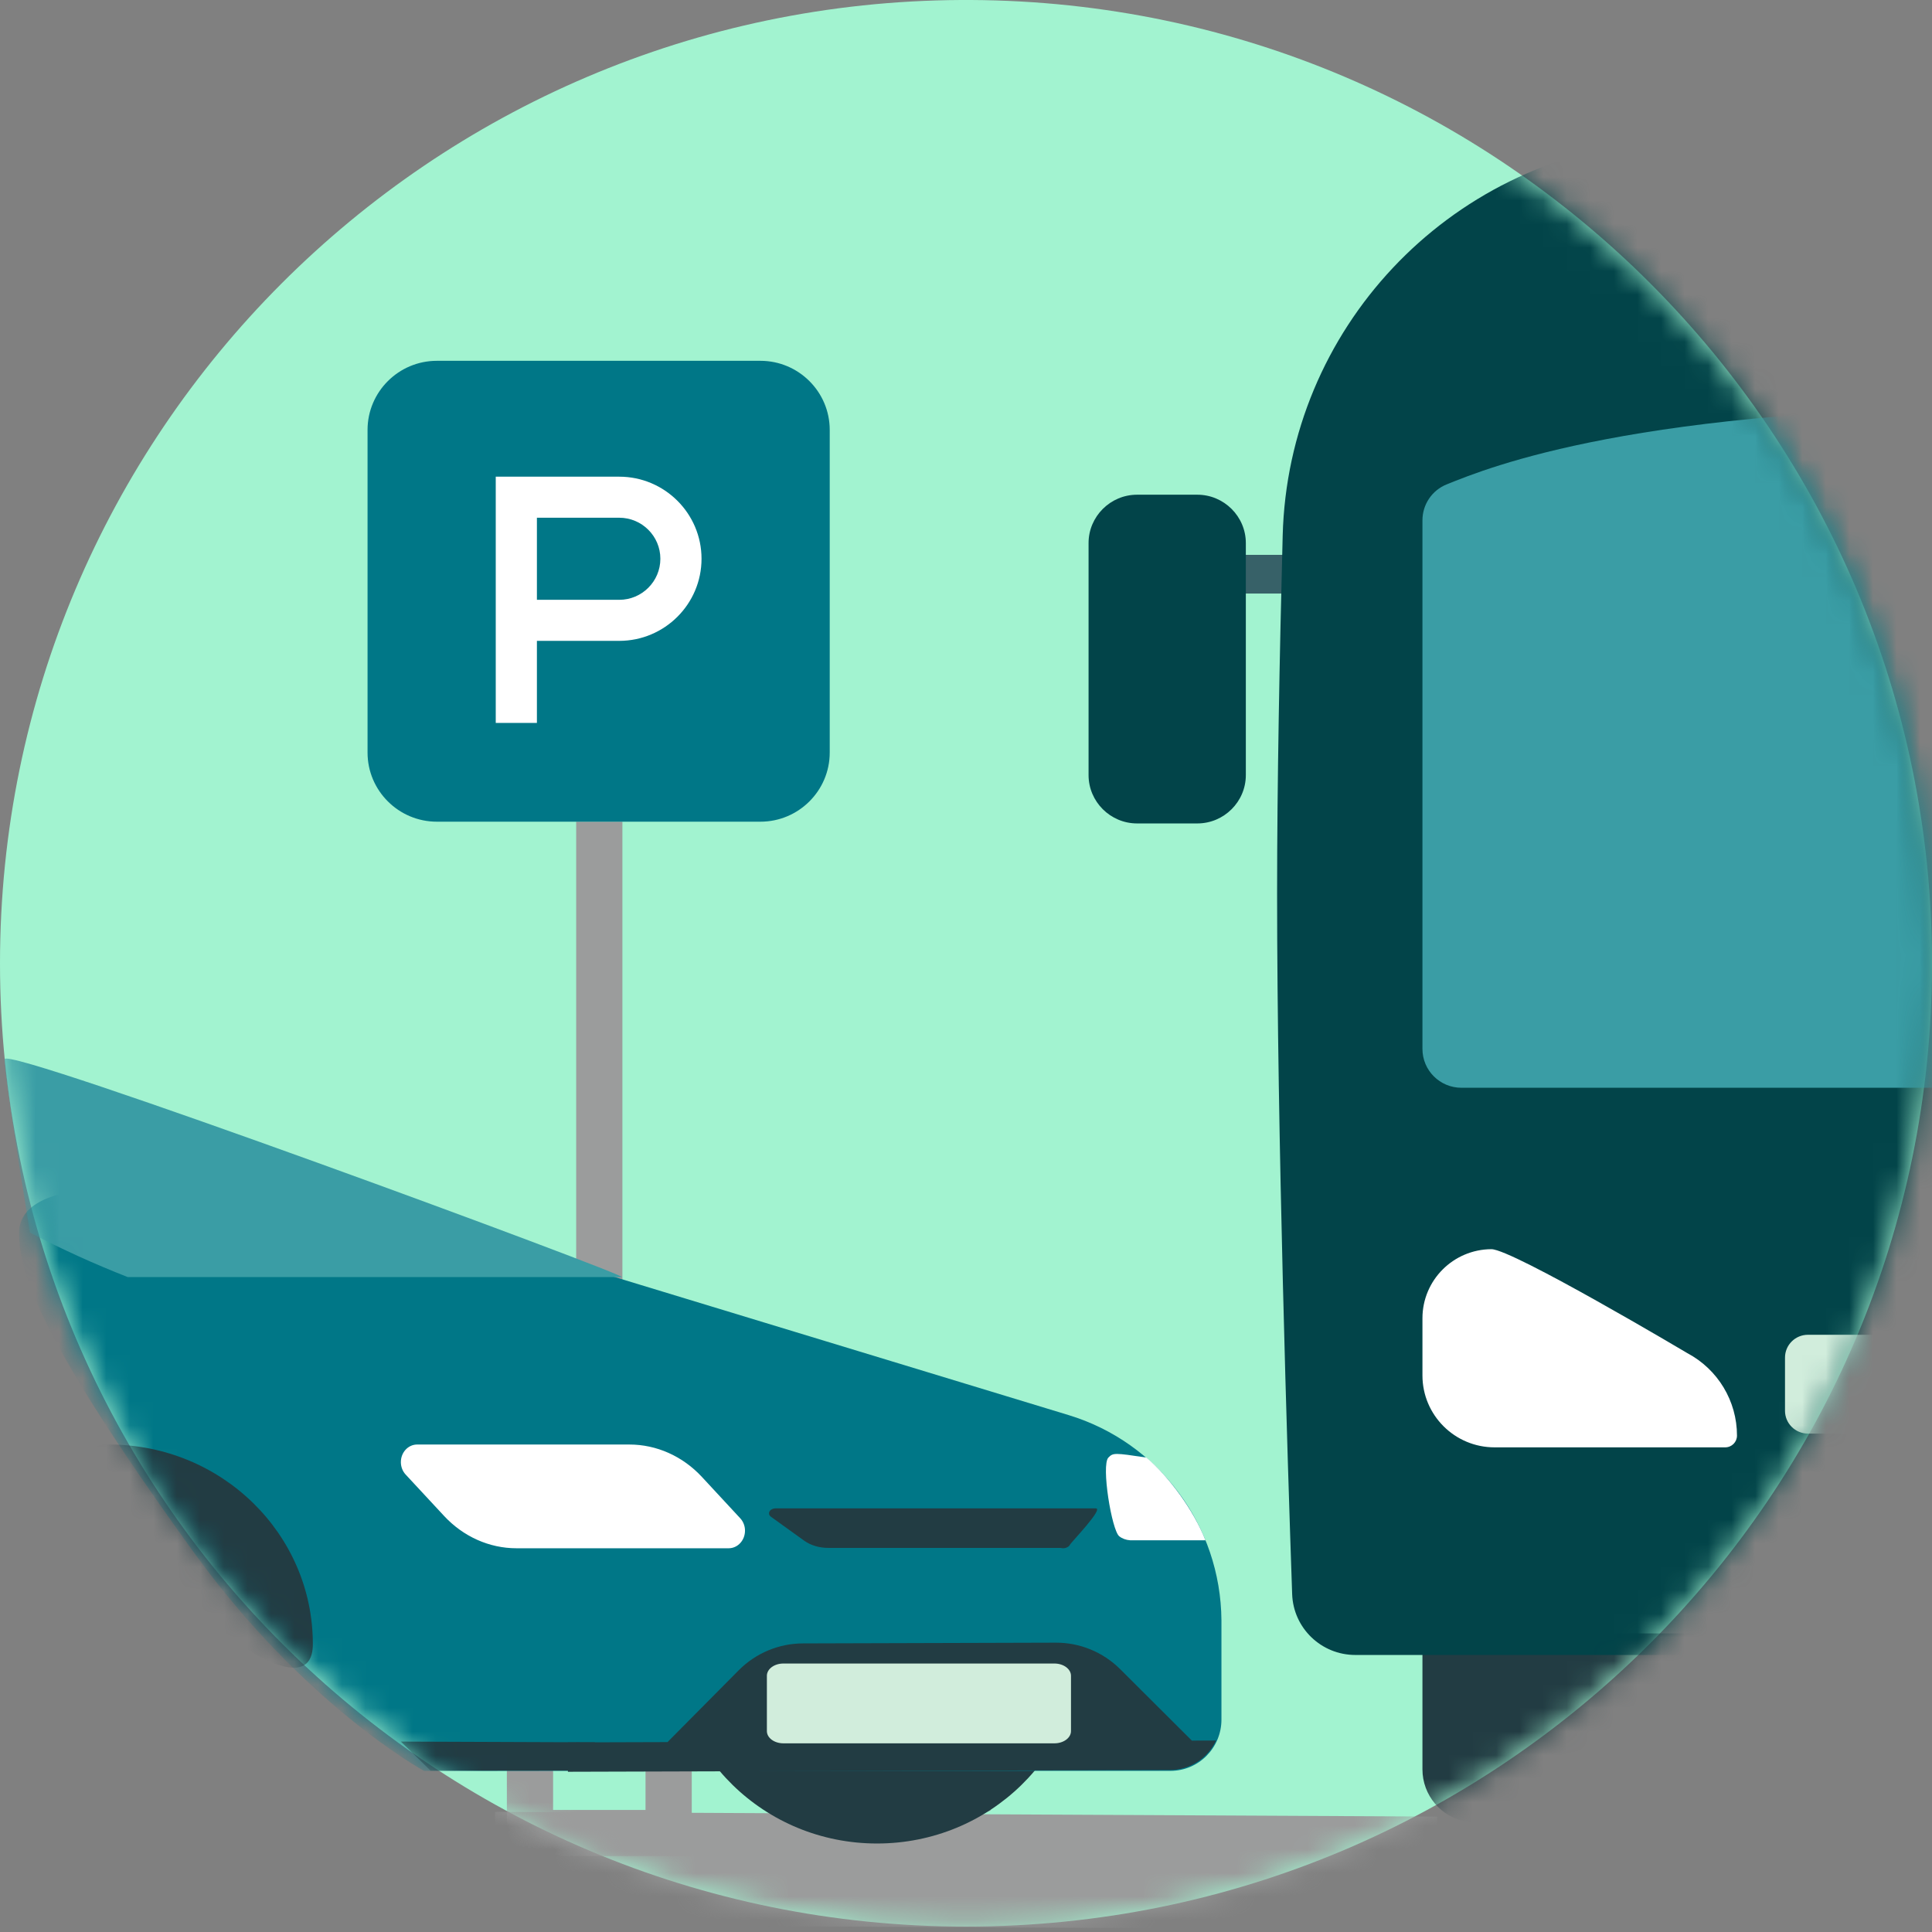
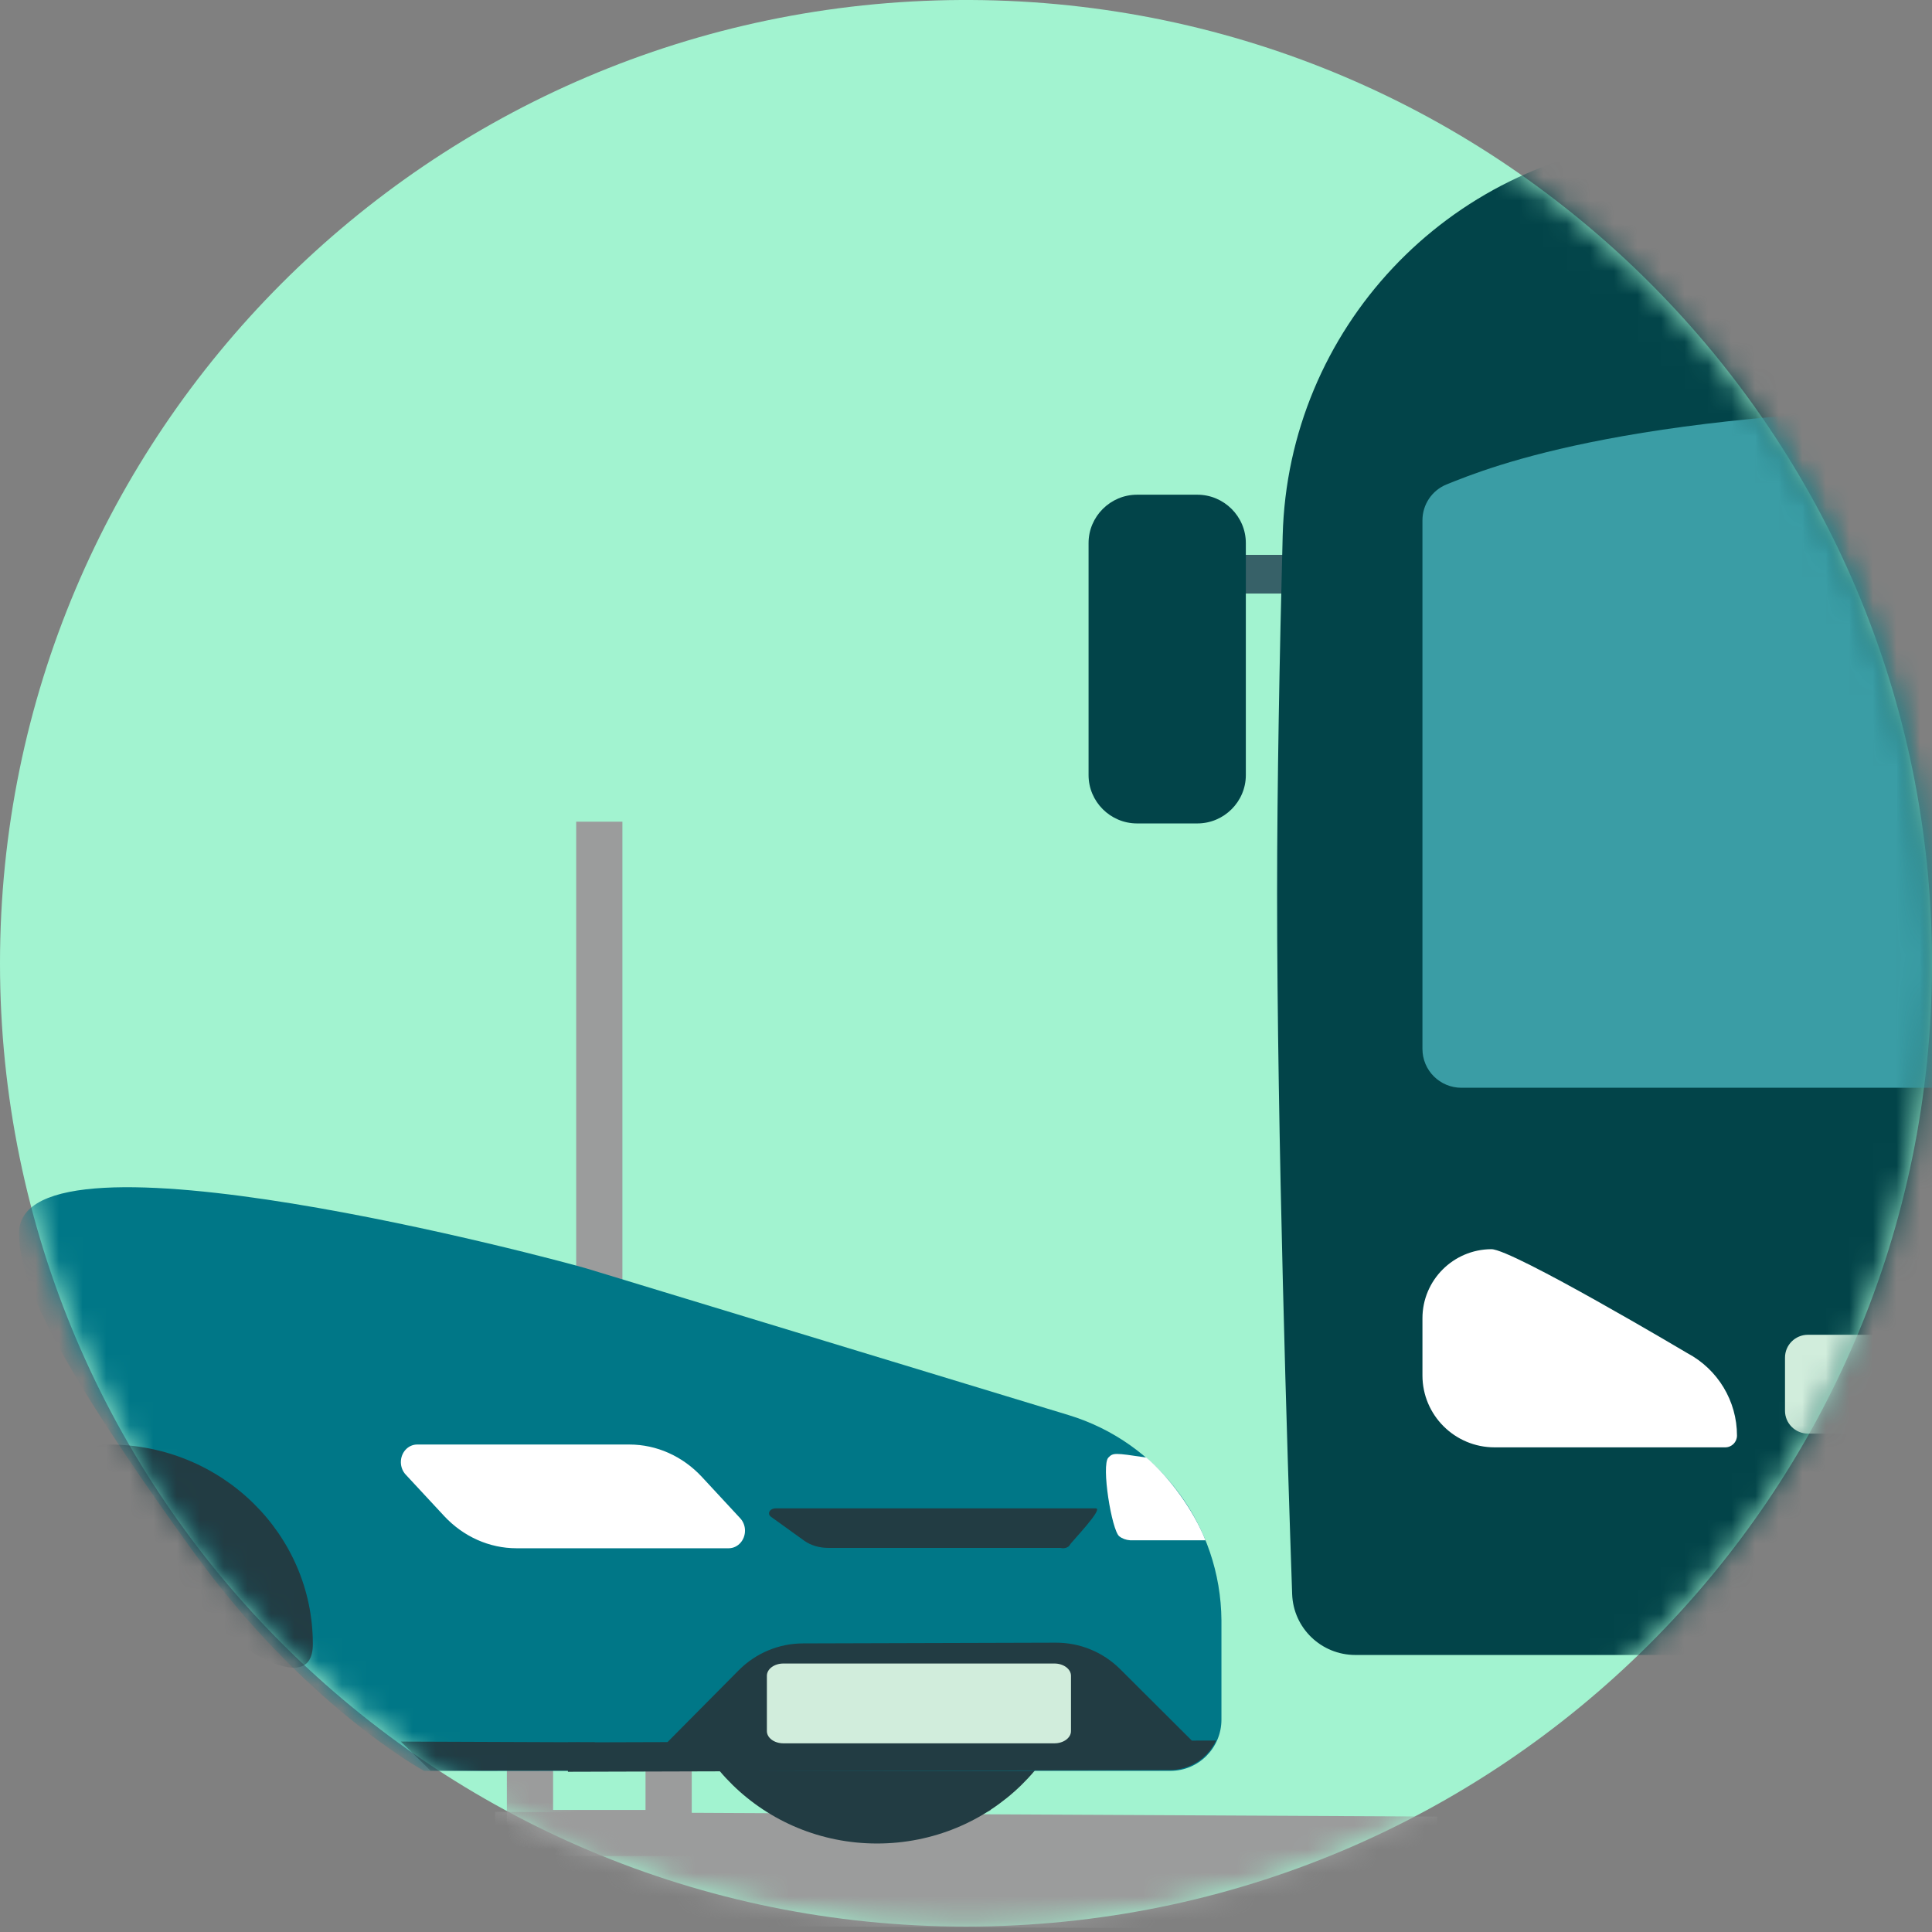
<svg xmlns="http://www.w3.org/2000/svg" xmlns:xlink="http://www.w3.org/1999/xlink" width="82" height="82" viewBox="0 0 82 82" version="1.1">
  <rect x="0" y="0" width="82" height="82" fill="#808080" stroke="none" />
  <title>picto/p_airport-services</title>
  <desc>Created with Sketch.</desc>
  <defs>
-     <path d="M40.795,0 C18.245,0.109 0,18.373 0,40.885 C0,63.465 18.356,81.77 41,81.77 C63.644,81.77 82,63.465 82,40.885 C82,18.373 63.755,0.109 41.205,0 L40.795,0 Z" id="path-1" />
+     <path d="M40.795,0 C18.245,0.109 0,18.373 0,40.885 C0,63.465 18.356,81.77 41,81.77 C63.644,81.77 82,63.465 82,40.885 C82,18.373 63.755,0.109 41.205,0 Z" id="path-1" />
  </defs>
  <g id="design-2" stroke="none" stroke-width="1" fill="none" fill-rule="evenodd">
    <g id="landing-park-airport" transform="translate(-20, -640)">
      <g id="picto/p_airport-services" transform="translate(20, 640)">
        <mask id="mask-2" fill="#fff">
          <use xlink:href="#path-1" />
        </mask>
        <use id="Clip-5" fill="#A2F3D0" xlink:href="#path-1" />
-         <path d="M71.895,69.326 L60.373,69.326 L60.373,75.095 C60.373,76.191 61.16,77.132 62.244,77.313 C63.225,77.476 64.553,77.625 66.134,77.625 C67.625,77.625 68.987,77.464 70.011,77.293 C71.101,77.111 71.895,76.174 71.895,75.073 L71.895,69.326 Z" id="Fill-4" fill="#223C43" mask="url(#mask-2)" />
        <polygon id="Fill-7" fill="#376168" mask="url(#mask-2)" points="47.048 25.192 55.552 25.192 55.552 23.55 47.048 23.55" />
        <path d="M117.803,22.735 C117.576,13.98 110.816,6.777 102.069,5.988 C95.983,5.438 89.605,4.951 86.122,4.951 C82.639,4.951 76.26,5.438 70.175,5.988 C61.428,6.777 54.668,13.98 54.441,22.735 C54.31,27.78 54.204,33.287 54.204,37.924 C54.204,48.072 54.646,61.975 54.843,67.66 C54.893,69.102 56.079,70.242 57.526,70.242 L114.717,70.242 C116.164,70.242 117.351,69.102 117.401,67.66 C117.598,61.975 118.04,48.072 118.04,37.924 C118.04,33.287 117.935,27.78 117.803,22.735" id="Fill-9" fill="#024449" mask="url(#mask-2)" />
        <path d="M111.871,22.085 C111.871,21.412 111.466,20.809 110.84,20.558 C109.053,19.839 103.835,17.258 86.122,17.258 C69.452,17.258 63.191,19.839 61.404,20.558 C60.778,20.809 60.373,21.412 60.373,22.085 L60.373,44.519 C60.373,45.43 61.113,46.168 62.027,46.168 L110.217,46.168 C111.131,46.168 111.871,45.43 111.871,44.519 L111.871,22.085 Z" id="Fill-10" fill="#3A9DA5" mask="url(#mask-2)" />
        <path d="M60.373,55.952 L60.373,58.377 C60.373,60.063 61.744,61.43 63.435,61.43 L73.223,61.43 C73.5,61.43 73.723,61.207 73.723,60.931 C73.723,59.465 72.913,58.12 71.615,57.431 C71.615,57.431 64.19,53.019 63.299,53.019 C61.68,53.027 60.373,54.338 60.373,55.952" id="Fill-11" fill="#FFF" mask="url(#mask-2)" />
        <path d="M95.913,56.652 L76.734,56.652 C76.197,56.652 75.761,57.085 75.761,57.621 L75.761,59.877 C75.761,60.412 76.197,60.846 76.734,60.846 L95.913,60.846 C96.45,60.846 96.885,60.412 96.885,59.877 L96.885,57.621 C96.885,57.085 96.45,56.652 95.913,56.652" id="Fill-12" fill="#D1EDDC" mask="url(#mask-2)" />
        <path d="M50.819,34.949 L48.26,34.949 C47.128,34.949 46.202,34.026 46.202,32.897 L46.202,23.049 C46.202,21.921 47.128,20.997 48.26,20.997 L50.819,20.997 C51.951,20.997 52.877,21.921 52.877,23.049 L52.877,32.897 C52.877,34.026 51.951,34.949 50.819,34.949" id="Fill-13" fill="#024449" mask="url(#mask-2)" />
        <polygon id="Fill-16" fill="#9B9C9C" mask="url(#mask-2)" points="60.988 81.9 21 81.698 21.012 76.9 61 77.101" />
        <path d="M40.211,77.527 L38.223,72.242 C37.796,71.103 36.688,70.337 35.468,70.337 L28.379,70.337 L28.379,68.381 L35.468,68.381 C37.5,68.381 39.346,69.656 40.061,71.554 L42.048,76.84 L40.211,77.527 Z" id="Fill-17" fill="#9B9C9C" mask="url(#mask-2)" />
        <path d="M23.475,76.82 L27.398,76.82 L27.398,63.128 C27.398,62.049 26.518,61.171 25.437,61.171 C24.355,61.171 23.475,62.049 23.475,63.128 L23.475,76.82 Z M29.36,78.776 L21.513,78.776 L21.513,63.128 C21.513,60.97 23.273,59.215 25.437,59.215 C27.6,59.215 29.36,60.97 29.36,63.128 L29.36,78.776 Z" id="Fill-18" fill="#9B9C9C" mask="url(#mask-2)" />
        <polygon id="Fill-20" fill="#9B9C9C" mask="url(#mask-2)" points="24.455 58.349 26.417 58.349 26.417 34.875 24.455 34.875" />
-         <path d="M32.274,34.875 L18.542,34.875 C16.92,34.875 15.6,33.559 15.6,31.941 L15.6,18.248 C15.6,16.63 16.92,15.314 18.542,15.314 L32.274,15.314 C33.896,15.314 35.216,16.63 35.216,18.248 L35.216,31.941 C35.216,33.559 33.896,34.875 32.274,34.875" id="Fill-21" fill="#007787" mask="url(#mask-2)" />
-         <path d="M22.788,25.458 L26.282,25.458 C27.245,25.458 28.028,24.676 28.028,23.715 C28.028,22.755 27.245,21.974 26.282,21.974 L22.788,21.974 L22.788,25.458 Z M22.788,30.684 L21.041,30.684 L21.041,20.232 L26.282,20.232 C28.208,20.232 29.775,21.794 29.775,23.715 C29.775,25.637 28.208,27.2 26.282,27.2 L22.788,27.2 L22.788,30.684 Z" id="Fill-22" fill="#FFF" mask="url(#mask-2)" />
        <path d="M37.224,61.31 C42.008,61.31 45.886,65.1 45.886,69.778 C45.886,74.453 42.008,78.244 37.224,78.244 C32.441,78.244 28.563,74.453 28.563,69.778 C28.563,65.1 32.441,61.31 37.224,61.31" id="Fill-23" fill="#223C43" mask="url(#mask-2)" />
        <path d="M45.349,60.059 L24.906,53.841 C23.725,53.486 0.809,47.345 0.809,52.335 C0.809,54.179 1.927,57.165 8.207,65.861 C12.938,72.41 17.995,75.16 17.995,75.16 L49.68,75.16 C50.873,75.16 51.842,74.186 51.842,72.984 L51.842,68.774 C51.812,64.753 49.18,61.221 45.349,60.059" id="Fill-24" fill="#007787" mask="url(#mask-2)" />
        <path d="M50.585,73.876 L47.544,70.844 C46.816,70.119 45.831,69.714 44.805,69.72 L34.087,69.751 C33.062,69.751 32.079,70.162 31.354,70.891 L28.331,73.94 L24.1,73.953 L24.104,75.199 L49.644,75.125 C50.487,75.127 51.256,74.639 51.613,73.873 L50.585,73.876 Z" id="Fill-25" fill="#223C43" mask="url(#mask-2)" />
-         <path d="M5.425,54.204 L5.607,54.204 L26.388,54.204 C26.892,54.208 0.193,44.342 0.193,44.957 C0.193,45.716 1.272,52.316 1.272,52.316 C2.628,53.023 4.014,53.653 5.425,54.204 Z" id="Fill-26" fill="#3A9DA5" mask="url(#mask-2)" />
        <path d="M51.164,65.374 C50.656,64.093 49.637,62.699 48.655,61.863 C47.297,61.659 47.245,61.659 47.044,61.863 C46.731,62.184 47.186,64.958 47.506,65.206 C47.633,65.305 47.795,65.363 47.964,65.374 L51.164,65.374 Z" id="Fill-27" fill="#FFF" mask="url(#mask-2)" />
        <path d="M26.713,61.31 L17.696,61.31 C17.313,61.316 17.009,61.654 17.014,62.067 C17.017,62.258 17.087,62.442 17.212,62.579 L18.846,64.339 C19.661,65.218 20.768,65.713 21.92,65.713 L30.938,65.713 C31.319,65.706 31.625,65.369 31.62,64.956 C31.618,64.764 31.546,64.581 31.422,64.445 L29.789,62.683 C28.973,61.804 27.867,61.31 26.713,61.31" id="Fill-28" fill="#FFF" mask="url(#mask-2)" />
        <path d="M25.237,73.95 L17.014,73.918 L18.278,75.156 L26.388,75.146 C26.941,75.142 26.557,74.743 25.237,73.95" id="Fill-29" fill="#223C43" mask="url(#mask-2)" />
        <path d="M32.942,64.019 C32.78,64.013 32.645,64.106 32.64,64.22 C32.634,64.283 32.669,64.34 32.73,64.382 L34.136,65.394 C34.412,65.59 34.78,65.701 35.17,65.698 L45.012,65.698 C45.171,65.741 45.351,65.682 45.41,65.566 C45.468,65.449 46.878,64.002 46.501,64.019 L32.942,64.019 Z" id="Fill-30" fill="#223C43" mask="url(#mask-2)" />
        <path d="M4.616,61.31 C9.4,61.31 13.278,65.1 13.278,69.778 C13.278,74.453 -0.167,61.31 4.616,61.31" id="Fill-31" fill="#223C43" mask="url(#mask-2)" />
        <path d="M44.754,70.605 L33.25,70.605 C32.862,70.605 32.549,70.839 32.549,71.125 L32.549,73.473 C32.549,73.76 32.862,73.992 33.25,73.992 L44.754,73.992 C45.14,73.992 45.456,73.76 45.456,73.473 L45.456,71.125 C45.456,70.839 45.14,70.605 44.754,70.605" id="Fill-32" fill="#D1EDDC" mask="url(#mask-2)" />
      </g>
    </g>
  </g>
</svg>